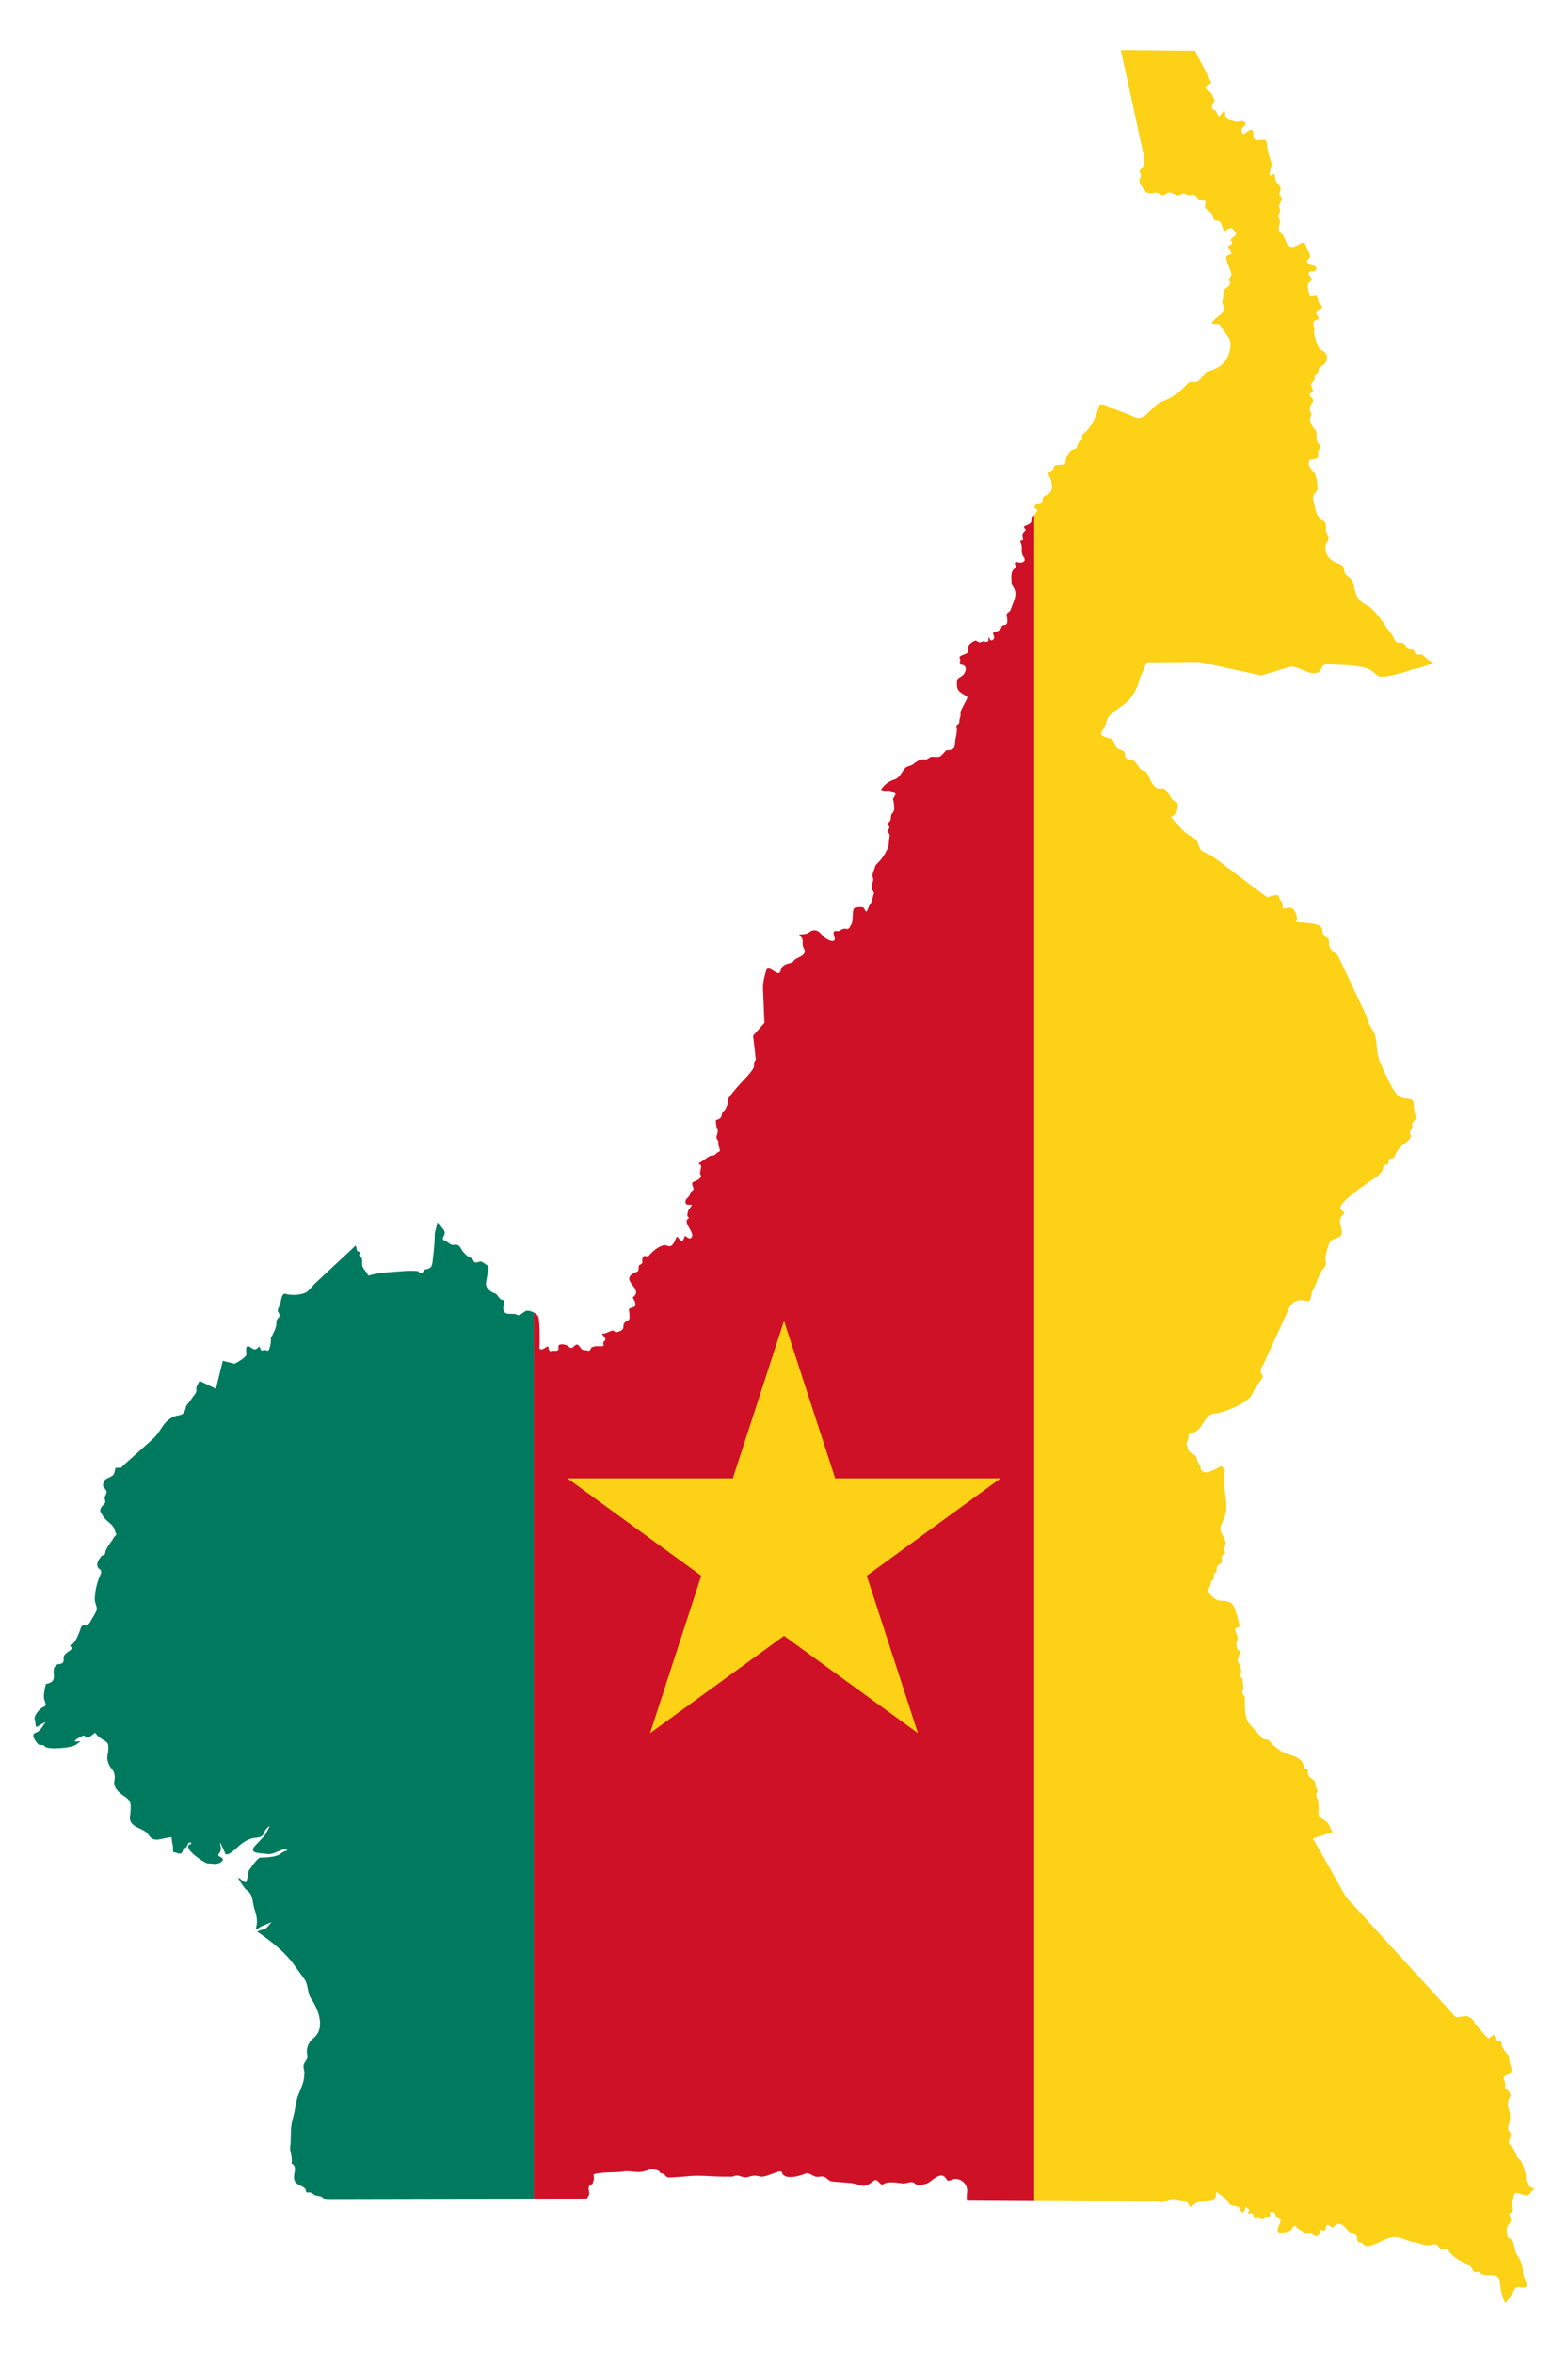
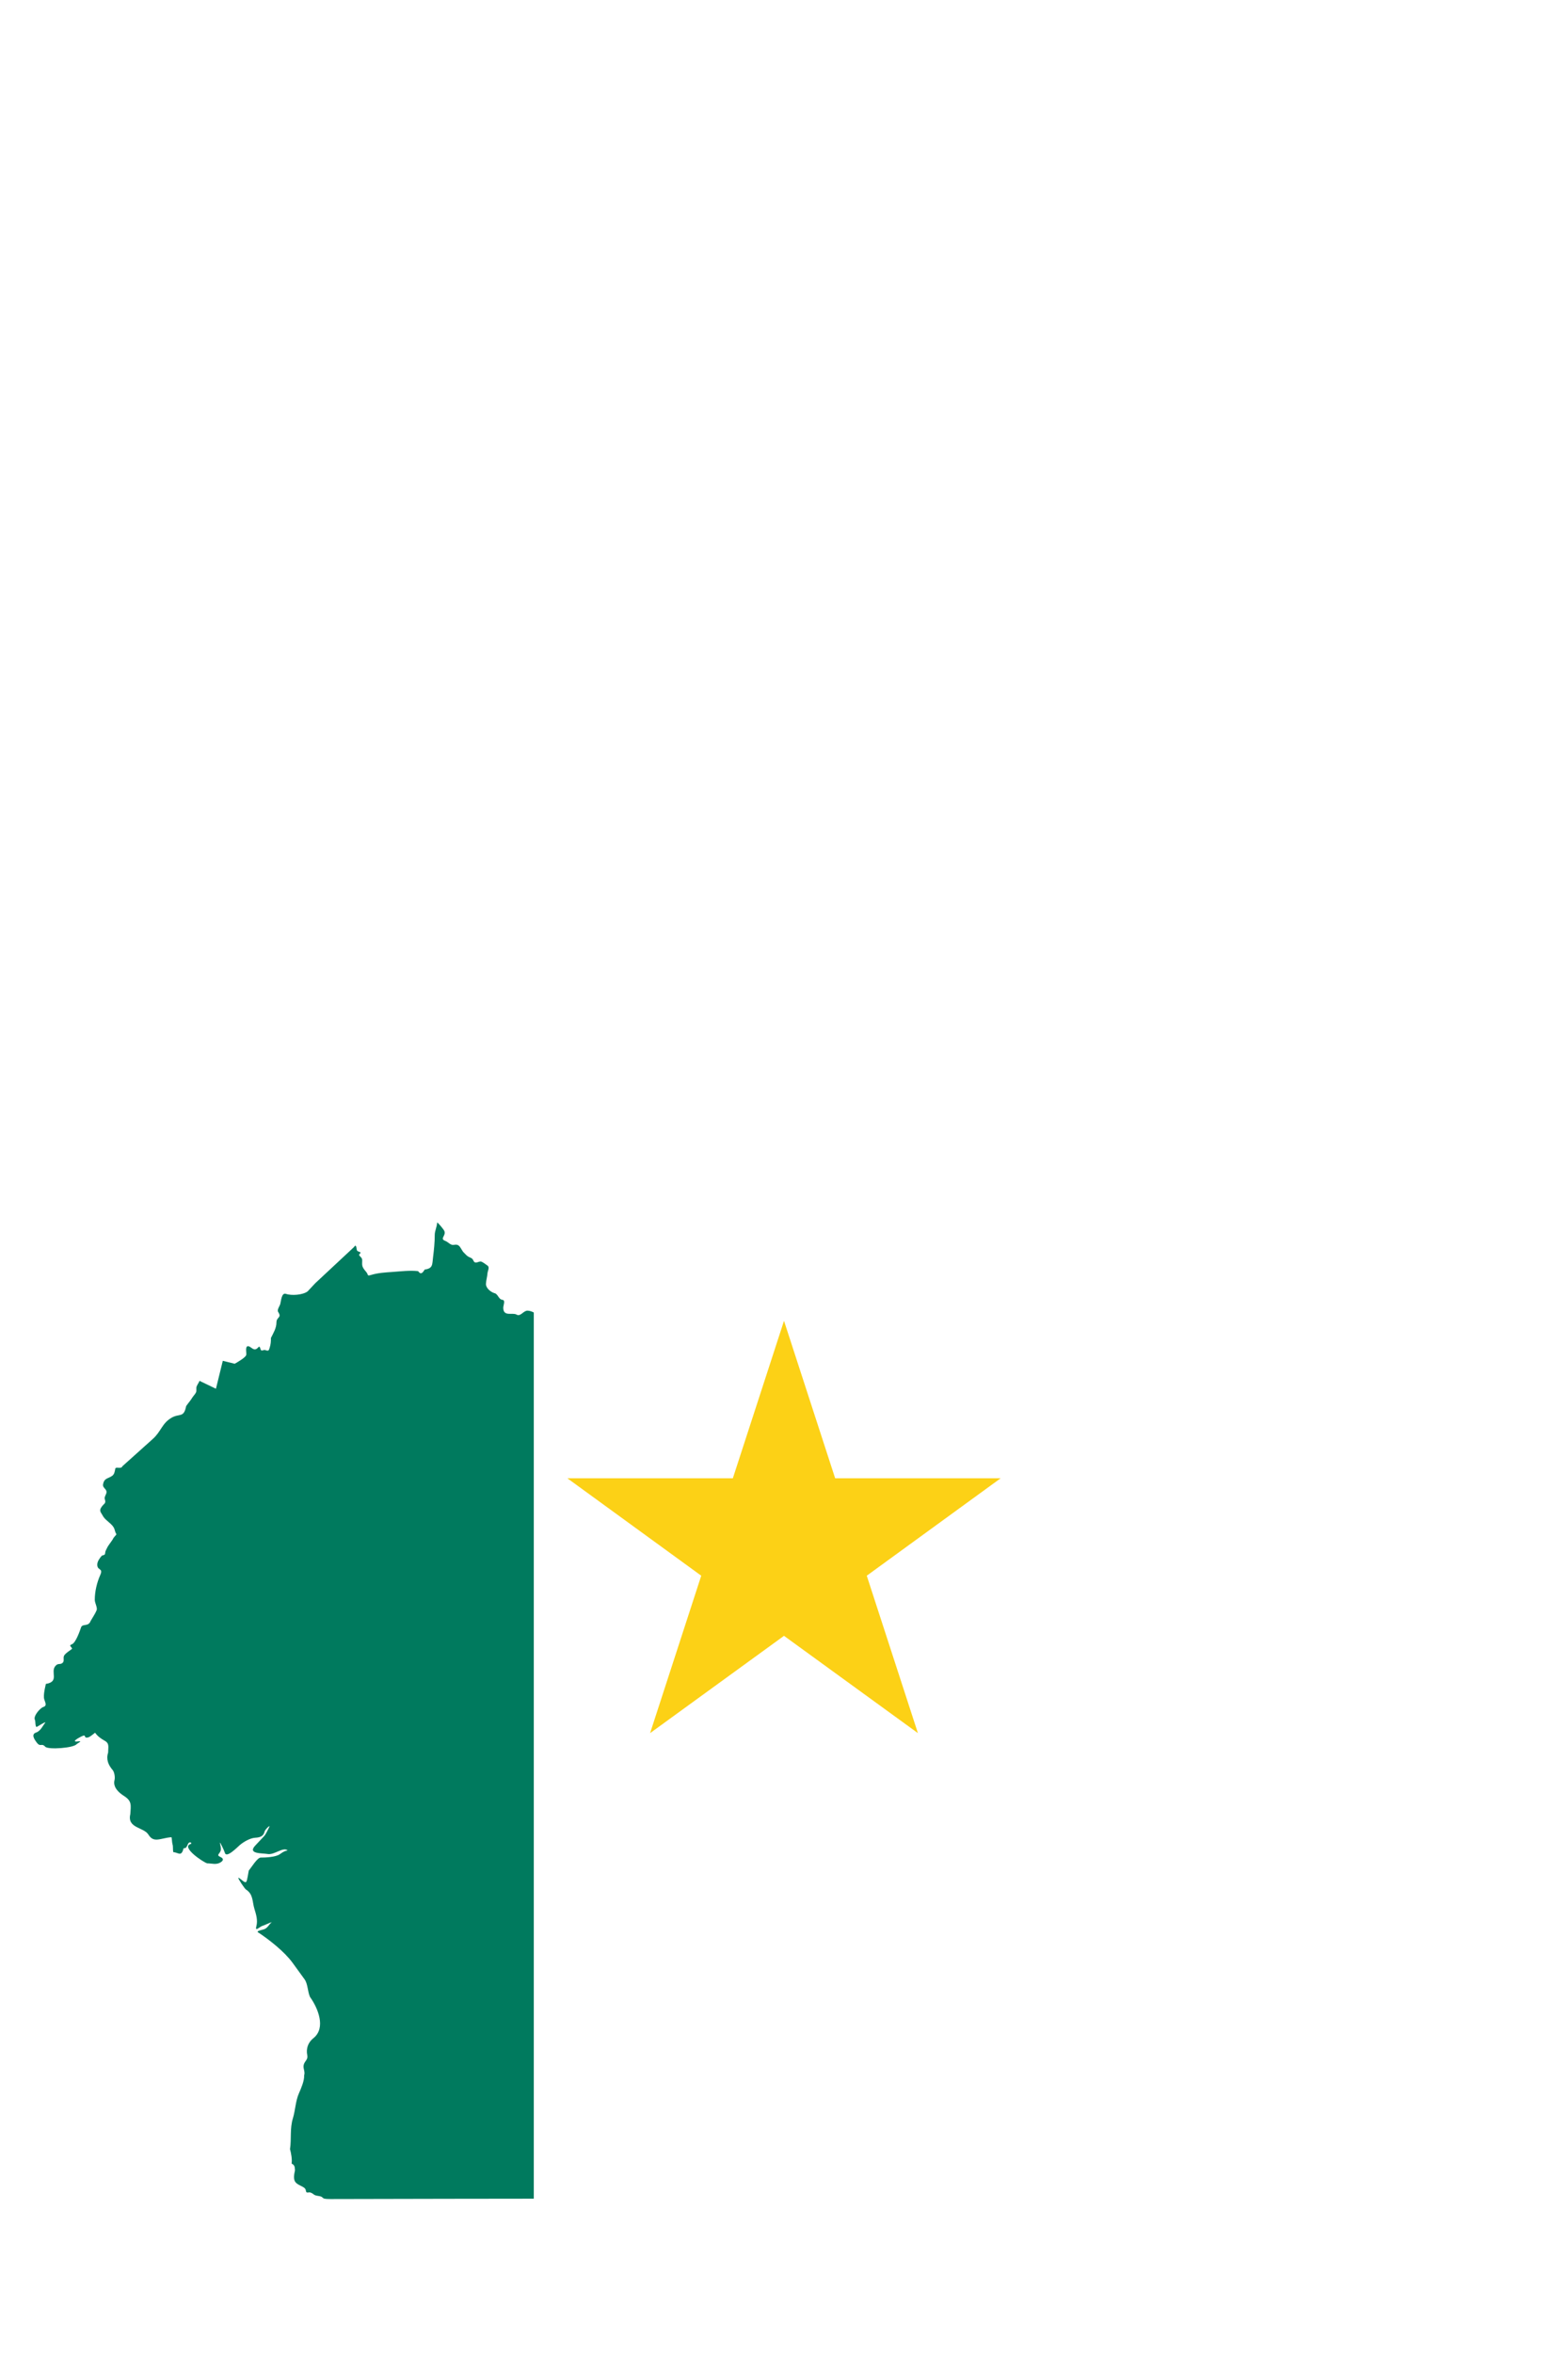
<svg xmlns="http://www.w3.org/2000/svg" enable-background="new 0 0 1114 1671.196" version="1.1" viewBox="0 0 1114 1671.2" xml:space="preserve">
  <path d="m374.73 930.77c-2.874 0-4.954 4.463-7.728 2.8-2.844-1.705-9.452 1.793-9.452-4.885 0-1.675 1.746-5.374-0.594-5.599-2.79-0.268-3.132-4.328-5.766-4.765-2.694-0.845-6.084-3.675-5.944-6.612 0.117-2.446 0.905-4.876 1.07-7.327 0.122-1.813 1.763-4.394 0.059-5.6-1.132-0.802-3.102-2.327-4.339-2.8-1.923-0.734-4.4 2.383-5.766-0.893-0.576-1.382-1.294-1.617-2.616-2.204-2.31-1.025-2.8-2.169-4.577-3.813-2.44-3.405-2.498-5.789-6.836-5.004-2.088 0.378-3.937-2.107-5.825-2.8-4.542-1.664 1.172-3.9-0.951-7.506-0.492-0.835-4.137-5.54-4.934-5.54 0 2.91-1.664 5.724-1.664 8.816 0 5.244-0.541 10.551-1.189 15.726-0.662 5.294 0.01 7.999-5.944 8.816-1.603 2.596-2.786 3.812-4.696 1.132-5.581-0.703-12.851 0.203-18.547 0.596-4.862 0.335-9.88 0.643-14.564 2.025-3.596 1.061-1.919 0.131-3.686-1.966-2.991-3.551-3.108-4.138-2.913-8.221 0.068-1.427-0.665-2.098-1.605-3.038-1.568-1.568 0.416-1.281 0.416-2.74-1.033-0.624-2.734-0.541-2.734-2.264 0-0.687-0.588-3.939-1.724-1.668-0.121 0.03-0.208 0.117-0.238 0.238l-27.404 25.555-5.469 5.838c-3.353 2.586-11.417 3.167-15.396 1.787-3.186-1.105-3.485 5.131-4.042 7.148-0.461 1.667-2.495 4.15-1.487 5.718 2.785 4.328-1.248 3.315-1.248 7.506 0 3.915-2.176 7.456-3.923 10.961 0.06 2.504-0.108 4.374-0.832 6.731-0.623 2.027-0.671 2.795-3.15 1.847-1.297-0.496-2.825 1.297-3.329-0.536-1.288-4.691-1.663 1.191-5.112-0.178-1.157-0.459-2.875-2.308-4.102-2.026-1.992 0.458-0.532 5.281-1.07 6.433-0.86 1.84-6.25 5.005-8.144 6.017l-8.441-2.085-4.874 19.837-11.651-5.599c-0.577 1.429-1.461 2.466-2.021 3.872-0.507 1.271-0.06 2.455-0.297 3.693-0.283 1.484-2.123 3.106-2.913 4.468-1.136 1.958-2.968 3.923-4.28 5.897-1.674 8.634-4.711 4.961-10.402 8.28-6.835 3.986-7.291 9.658-13.257 15.011l-21.638 19.419c-0.855 2.311-4.721 0.055-5.052 1.728-0.365 1.839-0.573 3.954-2.259 5.123-3.02 2.093-5.621 1.449-6.42 6.017-0.488 2.792 3.196 3.274 2.318 6.314-0.338 1.169-1.51 2.753-1.13 3.991 1.061 3.451-0.207 2.898-2.14 5.54-2.305 3.15-0.449 3.99 1.011 6.91 2.019 3.178 6.018 4.978 7.668 8.161 0.714 1.378 0.751 3.117 1.724 4.349 0.299 0.378-1.718 2.12-2.081 2.859-1.181 2.406-3.352 4.537-4.577 7.089-0.629 1.31-1.19 2.078-1.308 3.574-0.132 1.667-1.21 1.3-2.378 1.847-1.35 1.605-3.07 3.806-3.21 6.017-0.306 4.835 4.438 2.47 2.14 7.625-2.423 5.434-3.923 11.814-3.923 17.751 0 2.158 2.054 5.6 1.308 7.386-1.121 2.682-2.836 5.049-4.279 7.625-1.589 4.322-5.799 1.625-6.777 4.528-0.857 2.546-3.801 10.964-6.48 11.973-2.58 0.973-0.367 1.65 0.119 3.097 0.115 0.343-4.762 3.109-5.707 5.004-0.907 1.817 0.596 4.077-1.367 5.362-1.732 1.133-2.903-0.18-4.756 1.906-3.881 4.369 3.133 11.208-6.857 12.81 0.215-0.17-1.612 5.847-1.338 9.755 0.17 2.423 2.943 5.587-0.446 6.627-2.23 0.684-7.364 6.574-5.945 9.158 0.477 0.867 0.107 5.568 1.412 4.915 1.633-0.818 4.48-2.872 6.093-3.276-2.077 2.77-3.43 6.213-6.762 7.372-3.584 1.247-1.113 4.939 0.669 7.223 2.621 3.359 3.216-0.112 5.945 2.83 2.052 2.213 20.237 0.944 22.291-1.862 0.171-0.234 4.3-2.403 1.709-2.01-6.116 0.929-1.314-1.892 1.189-3.202 4.912-2.571 1.29 1.443 5.276 0.447 1.732-0.433 4.822-3.502 4.979-3.276 1.75 2.516 4.148 4.172 6.911 5.733 3.378 1.909 2.303 4.471 2.303 8.34-1.576 4.862 0.161 8.806 3.196 12.361 1.291 1.514 1.836 5.208 1.338 7.148-1.278 4.975 2.932 8.88 6.687 11.244 5.824 3.666 4.93 6.6 4.532 12.956-2.385 10.119 9.518 9.112 12.855 14.52 2.253 3.651 4.721 4.008 8.619 3.202l4.682-0.968c0.411-0.085 3.07-0.5 3.12-0.298 0.183 0.046 0.398 3.981 0.669 4.766 0.643 1.862 0.084 4.045 0.668 5.808 3.364 0 5.619 3.703 7.207-2.755 0.68-0.136 1.843-0.152 2.007-0.968 0.3-0.075 1.236-2.198 1.338-2.606 0.203-0.051 0.177-0.117 0.371-0.149 0.198-0.805 1.297-0.435 1.709-0.298v0.819c-8.054 2.013 8.773 13.2 11.368 13.85 3.304 0 6.334 1.193 9.362-0.596 2.186-1.291 2.61-2.782 0-3.947-3.23-1.441-0.265-2.177 0.298-4.765 0.317-1.457-0.293-3.586-0.595-5.063-0.4-1.959 3.165 5.53 3.493 6.851 1.036 4.182 8.835-3.929 10.699-5.51 2.651-2.249 7.284-4.935 10.849-5.138 3.306-0.188 5.868-0.948 6.688-4.393 0.377-1.583 4.523-5.41 3.27-3.127-1.017 1.85-2.255 4.932-3.641 6.403l-6.241 6.627c-5.753 6.108 4.687 5.326 8.767 6.031 4.806 0.83 10.796-5.164 14.193-2.606-2.88 0.723-3.305 1.268-5.648 2.83-2.964 1.975-9.858 2.308-13.449 2.308-2.464 0-6.742 7.209-8.47 9.159-0.323 1.265-1.13 7.469-1.857 8.116-1.264 1.123-4.248-2.904-5.648-2.904 0 0.934 4.564 7.721 5.425 8.265 5.341 3.372 4.501 8.677 6.018 13.626 1.226 4 2.584 8.251 1.412 12.584-1.066 4.156 2.208 0.299 4.384-0.372 2.159-0.665 4.617-2.105 6.613-2.606-2.178 1.641-2.915 4.409-6.018 5.212-1.041 0.27-5.106 1.123-3.864 1.936 8.012 5.245 18.938 13.88 24.594 21.668l8.545 11.765c2.353 3.239 2.12 8.569 3.864 12.51 5.601 7.808 11.571 21.984 2.452 29.263-3.79 3.025-5.373 7.401-4.384 12.137 0.636 3.044-1.652 3.962-2.452 6.553-0.864 2.794 1.151 4.796 0.223 7.818 0.225 3.713-2.217 9.322-3.716 12.733-2.421 5.515-2.51 11.92-4.235 17.573-2.321 7.603-0.949 14.419-2.081 22.041 0.747 2.593 1.648 7.523 1.115 10.201 2.651 1.292 2.18 3.127 2.417 4.784-0.534 2.754-1.628 6.686 0.846 9.001 1.889 1.766 4.393 2.206 6.064 3.753 1.618 1.499-0.079 3.564 2.972 2.978 1.049-0.201 2.48 0.624 3.21 1.251 1.661 1.427 3.641 0.962 5.647 1.787 0.667 0.274 1.09 1.075 1.902 1.311 1.169 0.338 3.403 0.357 4.637 0.357l85.066-0.179 59.319-0.073v-629.34c-1.527-0.819-3.249-1.306-4.515-1.306z" fill="#007A5E" />
-   <path d="m733.18 367.49c-1.41 0.787 1.541 3.318-3.27 5.302-0.761 0.442-2.674 0.653-2.377 1.846 0.162 0.654 1.189 0.992 1.189 1.787 0 0.15-2.011 1.664-2.259 3.038-0.225 1.244 0.356 2.98 0.356 4.289-2.965 0-1.77 0.764-1.188 2.86 0.888 3.204-0.646 5.936 1.604 8.935 1.93 2.57 0.06 4.162-2.854 4.051-1.246-0.047-3.474-1.61-3.329 0.953 0.043 0.756 1.573 2.526 0.357 2.978-3.997 1.484-2.675 8.074-2.675 11.438 3.394 4.896 3.337 7.264 1.307 12.688l-1.961 5.242c-0.662 1.769-1.869 1.667-2.675 2.978-0.875 1.423 1.119 4.548-0.119 7.029-0.989 1.982-3.035-0.09-3.923 2.8-0.98 3.186-6.044 3.066-5.885 3.991 0.282 1.636 1.771 3.361-0.119 4.706-2.152 1.531-2.067-1.559-2.972-1.787-0.715 1.187 1.289 3.157-2.14 3.157-2.249 0-0.747-0.747-3.21 0.238-2.277 0.911-2.924-2.085-5.291-0.595-2.033 1.281-3.553 2.256-4.161 4.705 1.646 3.963-1.609 4.093-4.161 5.302-3.302 1.564-0.821 1.196-1.308 4.11-0.651 3.903 1.184 1.587 3.091 3.395 2.252 2.133-0.091 6.211-2.08 7.327-3.252 1.824-3.27 2.055-3.27 5.897 0 5.356 3.295 5.728 7.253 8.697 1.081 0.811-4.755 8.722-4.755 11.497 0.562 2.199-0.945 4.089-0.833 6.553 0.097 2.137-2.674 0.925-1.842 4.17 0.681 2.657-1.13 7.296-1.13 10.424 0 4.573-2.125 5.242-5.885 5.242-0.868 0-3.194 3.664-4.577 4.349-1.795 0.887-3.725 0.419-5.706 0.357-2.581-0.081-2.999 2.41-5.588 1.966-2.926-0.503-5.051 1.171-7.311 2.68-1.592 2.067-4.884 1.597-6.598 3.574-2.791 3.219-3.442 6.852-8.025 8.161-3.61 1.031-6.938 3.857-8.907 6.931 2.321 1.842 4.628 0.071 7.346 1.213 1.256 0.528 2.179 1.196 3.085 1.877l-2.029 3.728c0.783 1.725 0.921 5.018 0.921 6.981 0 1.667-0.91 2.513-1.902 3.753-0.381 0.475-0.43 2.905-0.594 3.693-0.29 1.391-1.648 1.907-2.2 3.157-0.133 0.301 1.235 1.668 1.367 2.323 0.152 0.747-1.254 1.656-1.427 2.562-0.264 1.383 2.106 1.693 1.486 4.11-0.566 2.21-0.358 6.162-1.189 7.923-1.85 3.921-3.008 6.196-6.063 9.531-0.859 1.275-2.353 1.914-2.794 3.336-0.47 1.514-2.005 5.081-2.08 6.493-0.126 2.346 1.056 2.182 0.178 4.825-0.38 1.144-0.403 2.867-0.773 4.229-0.394 1.454 2.102 2.832 1.546 4.17-1.259 3.027-0.559 5.042-2.794 7.684-0.652 0.771-1.884 5.459-2.853 4.944-0.61-0.324-0.979-2.417-1.962-2.859-1.176-0.53-4.047-0.13-5.35 0.06-3.48 0.507-0.737 10.581-3.626 12.748-0.137 0.693-0.23 1.005-0.713 1.489-0.425 0.425-1.004 1.198-1.605 1.072-0.41-0.086-0.822-0.288-1.248-0.298-0.764-0.018-1.246 0.075-1.961 0.298-2.247 0.633-1.544 1.777-4.221 1.37-4.166-0.634-1.343 4.096-1.427 5.48-0.211 3.493-5.216 0.436-6.241-0.179-3.463-2.077-4.433-6.461-9.273-5.718-1.795 0.276-2.805 1.825-4.518 2.323-1.562 0.455-3.514 0.321-5.172 0.656 0 0.674 1.973 2.033 2.2 3.216 0.546 2.849-0.46 3.662 1.129 6.672 2.836 5.374-5.751 6.142-7.074 8.519-1.394 2.507-5.261 1.393-8.144 4.289-1.761 1.768-0.837 4.646-3.15 4.646-1.949 0-7.262-5.826-8.441-1.966-1.211 3.962-2.318 8.261-2.318 12.509l1.011 24.84-8.025 9.055 1.902 16.858c-1.483 2.806-1.248 1.829-1.248 4.706 0 3.1-9.488 11.969-11.591 14.594-2.086 2.605-4.646 5.211-6.361 7.982-1.395 2.256-0.194 4.659-1.843 6.612-0.26 2.224-2.853 2.856-3.21 5.659-0.323 2.53-2.203 2.926-4.161 3.574 0 1.054 0.392 5.53 0.951 6.136 1.137 1.23-0.107 3.909-0.416 5.361-0.452 2.12 1.696 2.908 1.307 4.17-0.706 2.29 2.187 6.203 0.595 6.672-2.538 0.747-2.434 3.001-5.529 2.86-1.625-0.074-5.946 3.773-7.668 4.587-2.95 1.395-0.051 1.152 0.297 2.621 0.269 1.137-0.772 4.176-0.772 5.659 2.44 2.754-2.055 4.781-4.637 5.718-2.341 0.851 0.666 4.462-0.059 5.54-0.913 1.357-1.81 0.88-2.2 2.8-0.479 2.357-3.298 3.661-3.388 5.242-0.216 3.775 2.241 2.211 4.577 2.8 0 0.657-2.483 3.017-2.794 4.586-0.196 0.988-0.884 3.26 0 3.872 1.422 0.986-0.221 1.236-0.713 2.085-1.51 2.606 3.745 7.998 3.745 10.96-0.549 3.528-3.065 2.227-4.518 0.774-1.248-1.248-1.179 3.055-2.913 3.276-1.464 0.187-3.154-4.237-3.864-2.561-1.247 2.945-2.886 7.781-6.479 5.957-3.606-1.832-10.563 3.841-12.959 7.029-1.174 1.561-2.948-0.66-3.983 0.775-1.085 1.505-0.773 2.181-0.773 3.991 0 1.813-2.557 1.3-2.557 3.038 0 4.97-1.324 2.9-4.636 5.302-7.686 5.571 8.579 10.563 0.357 16.62 0.896 1.797 3.899 6.083 0.119 7.029-3.864 0.966-2.608 1.023-2.497 4.587 0.088 2.797 0.755 4.416-2.14 5.42-1.741 0.604-2.14 2.478-2.14 4.11 0 1.846-1.948 2.637-3.447 3.157-1.769 0.613-2.216 0.434-3.626-0.774-0.617-0.529-5.04 1.894-6.479 2.085-3.041 0.404-1.424 0.162 0.238 2.74 1.058 1.642 0.541 1.959-0.535 3.038-1.578 1.583 1.803 3.276-2.14 3.276-3.125 0-3.802-0.344-6.777 0.893-1.232 3.61-1.781 1.906-4.875 1.906-1.64 0-2.497-1.218-3.507-2.681-1.526-2.208-2.495-1.353-4.28 0.238-1.812 1.617-2.617 0.626-3.863-0.477-1.524-1.349-7.41-2.234-6.837 0.655 0.601 3.026-1.386 2.777-3.507 2.681-2.342-0.107-1.899 1.296-3.329-0.893-0.484-0.742 0.362-2.938-1.486-1.906-1.004 0.56-3.053 2.28-4.339 1.787-1.659-0.636-0.392-3.473-0.654-4.706 0-5.489 0.106-12.198-0.714-17.573-0.241-1.583-1.718-2.945-3.453-3.876v629.33l37.813-0.046 1.545-2.859c0.408-2.323-1.451-4.314 0.356-6.493 0.507-0.611 1.729-0.734 2.081-1.31 0.175-0.286 0.214-0.772 0.298-1.132 0.158-0.681 0.596-1.373 0.654-2.085l-0.271-3.379c4.605-1.757 17.263-1.25 20.321-1.857 4.528-0.899 7.754 0.356 12.037 0.223 4.934-0.153 8.546-2.938 10.203-1.831 0.97 0.201 1.963 0.317 2.912 0.603 1.755 0.53 0.87 1.907 3.084 2.233 2.534 0.374 2.503 3.101 5.313 2.904 4.248-0.298 8.513-0.408 12.743-0.893 9.408-1.08 19.545 0.587 28.979 0.223 1.367-0.053 2.274 0.331 3.418-0.111 5.156-1.995 6.167 1.737 10.774 0.372 4.439-1.314 4.98-0.991 9.214-0.224 3.484 0.631 14.21-5.498 14.712-3.202 1.311 5.998 12.678 2.855 16.495 1.117 3.373-1.536 5.917 3.148 10.254 2.159 5.2-1.185 5.162 3.08 9.437 3.425 3.988 0.322 7.975 0.646 11.963 0.968 8.47 0.685 8.927 5.032 17.164-1.489 3.221-2.55 4.063 4.387 7.282 2.159 2.885-1.997 9.871-0.68 13.375-0.298 2.528 0.276 6.205-2.103 8.396-0.075 2.435 2.255 5.37 1.011 8.471 0.223 2.827-0.718 9.737-9.155 13.301-4.319 1.589 2.156 1.62 2.903 4.458 1.638 5.31-2.366 11.072 2.192 11.072 7.446 0 2.335-0.567 4.26-0.148 6.702l47.81 0.294v-1196.6c-0.656 0.796-1.273 1.452-1.582 1.624z" fill="#CE1126" />
-   <path d="m1084.1 1546.1c0-2.413-2.318-10.845-4.236-12.286-3.095-2.326-2.476-4.966-4.682-7.893-0.786-1.044-3.097-3.337-3.195-4.617-0.136-1.787 1.714-4.5 1.337-5.733-0.89-2.91-2.692-2.183-1.635-6.031 1.428-5.199 1.661-7.076 0.149-11.989-0.986-3.2-0.662-5.78 1.041-8.563 1.089-1.78-1.024-1.817-0.372-3.276l-3.232-2.999c0.256-1.881 0.354-2.829-0.297-4.587-1.306-3.529-1.204-3.106 2.497-4.885 4.971-2.391 0.858-6.453 0.713-10.424-0.055-1.509 0.094-2.848-1.07-3.931-2.113-1.968-2.904-3.866-4.28-6.374 0.081-1.408-0.059-3.186-1.724-3.276-2.054-0.111-2.466-0.361-2.853-2.263-0.795-3.899-2.913-0.134-4.339 0.536-0.958 0.449-6.559-6.456-7.609-7.565-1.374-1.45-2.425-2.772-3.27-4.587-1.025-2.2-3.048-2.703-4.993-3.753l-7.668 1.012-78.053-85.362-23.54-41.698 13.968-4.649c-2.187-1.989-1.242-5.588-5.769-8.274-3.068-1.82-5.094-2.919-4.086-7.148 0.147-0.62-0.286-6.501-0.594-7.148-0.617-1.295-1.658-3.217-0.966-4.691 1.612-3.429-0.668-2.723-0.668-6.329 0-4.276-5.499-4.201-5.499-8.414 0-0.698 0.413-2.203-0.446-2.531-1.681-0.642-1.632 0.18-2.303-2.011-1.292-4.216-3.131-5.672-7.208-7.222-2.368-0.9-8.68-2.742-10.402-4.468-1.211-1.214-4.81-3.532-5.276-4.245-0.973-1.491-0.877-1.628-2.452-2.681-1.292-0.863-3.258-0.172-4.31-1.34-2.997-3.326-5.994-6.653-8.99-9.978-3.69-4.095-3.418-12.942-3.418-18.765 0-2.558-2.068-1.617-1.783-4.17 0.205-1.842 1.264-2.409 0.743-4.096-0.435-1.41-0.446-2.935-0.446-4.468 0-0.823-0.63-1.232-1.115-1.787-1.03-1.178-1.12-0.48-0.148-2.904 0.662-1.651-0.544-5.313-1.411-6.851-1.627-2.883-0.524-3.334 0.222-6.329 0.69-2.766 1.203-2.032-1.04-3.425-0.725-0.45-1.35-5.274-0.818-5.808 1.131-1.133 0.748-2.699 0.372-4.095-0.26-0.964-1.716-4.176-1.337-4.914 0.66-1.288 3.51-0.747 2.972-2.755-0.719-2.68-1.392-5.374-2.155-8.042-1.873-6.548-2.895-9.158-10.402-9.158-4.281 0-8.248-3.552-9.957-7.372-0.096-0.215 2.28-3.501 2.155-5.287-0.118-1.682 1.733-1.996 2.08-3.351 0.261-1.017-0.226-3.231 0.668-3.798 2.649-1.681 0.693-2.24 1.635-4.542 0.767-1.875 3.492-1.132 3.492-4.096 0-3.513-1.261-3.117 1.709-4.691 1.14-0.604-0.067-2.609 0-3.574 0.296-4.219 2.22-2.849-0.222-8.116-1.181-2.546-2.526-3.595-2.526-6.776 0-1.944 1.102-3.692 1.932-5.361 2.082-4.184 2.321-7.78 2.155-12.361-0.254-6.997-2.762-15.353-1.188-21.668 0.663-2.663-0.977-2.786-2.081-4.914-2.748 1.637-5.729 3.101-8.734 4.228-2.066 0.774-5.858 0.446-6.063-2.383-0.147-2.022-1.097-2.588-1.902-4.229-0.636-1.297-0.907-2.63-1.308-3.991-0.426-1.449-3.173-2.173-4.339-3.276-1.742-1.647-1.956-4.095-2.531-6.397l1.167-2.977 0.422-3.634 4.335-1.341c5.33-2.459 7.688-12.897 13.55-13.113 6.288-0.231 24.597-7.614 27.106-13.761 1.789-4.381 4.903-8.068 7.49-11.914 0.561-0.833-1.152-2.957-1.367-3.872-0.529-2.255 1.197-4.002 2.14-5.897l18.309-40.09c2.629-5.005 7.737-5.775 12.365-4.349 3.494 1.077 2.733-5.387 3.982-7.327 3.323-5.156 4.06-12.029 8.323-16.56 2.122-2.255 0.832-3.431 0.832-6.195 0-3.869 1.941-8.572 3.21-12.212 4.369-3.747 10.255-1.539 7.966-9.888-1.01-3.68-1.636-6.356 1.308-9.174 2.531-2.423-1.961-2.521-1.961-4.527 0-5.5 19.424-17.779 23.838-21.087 1.878-0.648 5.143-3.839 6.063-5.659 1.342-2.656-0.666-3.705 2.913-4.229 2.959-0.434 0.422-2.805 2.081-3.872 1.575-1.014 2.772 0.22 3.686-2.026 0.698-1.717 1.434-3.151 2.349-4.438 1.037-1.46 2.306-2.733 4.011-4.02 1.713-1.293 4.139-2.987 5.052-4.944 0.684-1.466-0.235-1.764-0.475-3.157-0.383-2.224 2.272-2.319 1.664-4.766-0.994-4.003 3.183-3.518 2.437-6.85-0.624-2.43-1.307-4.739-1.307-7.327 0-4.758-1.264-5.191-5.826-5.539-6.447-0.492-8.815-6.413-11.532-11.557-3.039-6.578-7.927-14.75-8.619-21.981-0.4-4.179-0.614-7.341-1.605-11.437-0.497-2.052-2.239-4.359-3.269-6.255-1.458-2.682-2.506-5.567-3.388-8.518l-19.32-40.984c-2.694-3.751-6.718-4.102-6.718-10.067 0-3.703-0.991-2.649-3.27-4.765-1.672-1.553-1.036-2.963-1.664-5.004-1.498-4.865-14.473-3.898-18.725-4.944v-0.179c2.359-0.671-0.243-6.986-1.129-8.22-1.698-2.366-4.122-1.581-6.598-1.132-2.811 0.51-0.67-3.233-2.378-4.944-2.996-3.004 0.104-5.807-7.133-3.871l-3.091 0.953-37.747-28.355c-2.558-2.049-5.269-2.589-7.906-4.229-4.181-2.602-1.961-7.373-7.371-10.186-4.011-2.085-6.91-4.652-9.808-7.982l-5.291-6.077c-0.243-0.28 2.89-2.042 3.448-3.097 0.77-1.458 2.466-6.765 0.238-7.625-5.603-2.161-5.437-10.521-11.235-9.71-7.064 0.988-8.057-12.314-11.651-12.569-4.053-0.288-4.258-5.791-8.203-7.446-1.349-0.565-3.109-0.38-4.28-1.191-2.308-1.601 0.465-4.496-3.507-6.017-2.899-1.109-3.78-1.178-4.934-4.289-1.873-5.049-1.966-3.257-6.063-4.825-5.985-2.291-3.371-2.483-1.367-7.327 1.924-2.662 1.257-5.604 3.983-8.339 3.65-3.661 8.384-6.187 12.305-9.591 3.559-3.09 8.283-11.631 8.739-16.202l5.172-11.795 37.272-0.238 44.108 9.531 20.924-6.314c6.887 0.289 12.787 6.024 18.309 4.527 5.099-1.382 1.84-6.589 8.976-6.076 7.531 0.542 24.27 0.248 30.257 4.528 1.6 1.144 4.424 4.229 6.241 4.229 4.168 0 9.67-1.194 13.672-2.382 3.466-0.421 6.878-2.547 10.522-3.098 3.921-0.592 9.55-3.037 13.397-3.952-2.545-1.787-5.212-3.467-7.281-5.716-1.421-1.544-2.915 0.045-4.607-0.745-2.033-0.949-1.339-3.992-4.384-3.499-2.537 0.41-3.24-3.07-4.829-4.096-2.844-1.836-4.619 1.335-6.911-3.648-1.836-3.993-4.002-5.506-6.167-9.085-2.268-3.749-8.997-12.403-12.781-14.296-6.457-3.232-8.04-6.595-9.511-13.627-1.124-5.376-1.669-4.81-5.647-8.191-1.393-1.183-1.233-3.58-1.709-5.137-0.765-2.499-4.231-2.793-6.241-3.798-3.504-1.751-5.128-3.908-6.316-7.371-0.529-1.544-0.418-3.919 0-5.51 0.243-0.924 1.256-1.702 1.561-2.755 0.895-3.091-1.134-4.438-1.561-6.925-0.276-1.606 0.249-3.369-0.298-4.914-0.592-1.674-4.056-3.63-5.276-5.436-2.252-3.335-2.124-6.868-3.269-10.424-0.465-1.444-0.538-4 0.594-5.138 1.272-1.278 2.421-2.743 2.303-4.542-0.203-3.1-0.711-8.871-2.898-11.244-1.658-1.798-3.418-3.637-3.418-6.254 0-3.902 4.219-1.452 6.391-3.797 1.057-1.142-0.396-4.087 0.892-5.659 2.385-2.913-0.184-3.174-1.338-5.957-0.885-2.134 0.439-6.683-1.486-8.117-1.159-0.863-3.761-6.26-3.566-7.595 0.364-2.497 1.939-2.615 0.297-5.287-1.168-1.901 0.31-5.15 1.561-6.627 2.449-2.894-5.013-4.825-0.743-6.85 1.97-0.934 0.341-2.859-0.075-4.542-0.623-2.518 0.952-2.747 2.081-4.542 0.892-1.42-0.169-1.73 0-2.755 0.213-1.287 1.738-1.501 2.452-2.457 0.931-1.245 0.061-3.214 1.858-4.096 6.213-3.05 6.231-9.947 0.148-12.063-1.839-0.64-5.22-11.667-4.607-13.552 0.727-2.234-1.983-6.212 0.669-7.297 2.049-0.838 3.726-0.822 1.709-3.35-1.748-2.191-1.039-3.386 1.188-4.319 4.569-1.914 0.169-3.49-0.297-5.361-0.349-1.402-0.982-2.743-1.338-4.096-1.09-4.141-4.142 4.505-5.87-3.648-0.584-2.756-1.55-5.21 1.338-6.999 2.886-1.788-2.048-3.947-1.189-6.18 0.682-1.773 3.094-0.43 4.384-1.191 1.788-1.056 0.9-3.872-1.189-3.872-2.086 0-6.234-2.355-3.566-4.617 3.223-2.732-0.645-5.026-1.263-8.265-1.666-8.736-7.505 2.625-12.484-1.117-2.49-1.872-2.682-6.254-4.606-7.967-4.36-3.881-2.039-4.903-1.784-9.159 0.081-1.354-1.51-3.447-1.189-4.319 1.265-3.428 1.886-2.659 0.538-6.551 0-3.058 3.612-4.483 1.171-7.15-2.275-2.485 1.06-4.485-0.446-6.925-0.992-1.607-2.363-2.723-3.195-4.393-0.69-1.385 0.317-6.04-2.229-4.096-4.305 3.288-0.364-6.336-0.52-7.148-0.997-5.183-3.343-9.36-3.343-14.818 0-4.296-4.244-2.252-7.357-2.606-4.288-0.488-0.698-6.74-3.79-7.297-2.579-0.465-7.135 7.275-6.761-0.521 0.087-1.818 3.531-2.091 2.452-4.393-0.78-1.663-3.522-1.206-4.904-0.893-3.147 0.714-5.971-1.564-8.248-2.979-2.179-1.355-0.426-2.462-1.263-3.947-0.575-1.02-1.736 0.543-2.08 1.042-2.785 4.041-2.904 1.407-4.087-1.266-0.584-1.32-2.416-0.812-2.897-2.085-0.59-1.559 0.717-4.54 1.795-5.412l-1.2-2.853c-0.568-2.266-1.648-3.325-3.641-4.542-2.906-1.776-1.338-3.629 1.189-4.691 0.84-0.353 0.986-0.301 1.117-1.266l-11.443-22.339-52.684-0.447 16.513 75.987c0.25 2.643 0.219 4.897-1.069 7.208-1.023 1.836-3.336 2.129-1.427 4.825 1.167 1.646-0.832 2.946-0.832 4.766 0 2.006 3.413 7.066 4.993 8.161 3.018 2.092 6.253-0.969 9.273 1.132 2.786 1.937 3.262 0.986 5.706-0.596 2.787-1.804 6.657 3.581 9.273 1.191 1.576-1.44 2.935-0.744 4.399 0.06 1.511 0.829 3.965-0.538 6.241 0.477 2.058 2.885 2.337 3.473 6.004 3.634 2.229 0.097 0.425 3.119 0.594 4.408 0.367 2.795 5.885 3.142 5.885 7.803 0 1.906 1.981 1.794 3.388 2.085 2.586 0.536 2.567 3.623 3.626 5.539 1.88 3.4 2.25 0.734 3.745 0.179 3.448-1.28 3.321 0.711 4.815 2.204 2.82 2.82-3.031 3.444-3.031 6.076 2.849 3.975-1.962 2.503-1.962 4.766 0 1.063 3.59 4.677 2.14 5.004-5.252 1.182-3.336 3.28-2.021 7.744 0.562 1.906 3.132 6.362 2.021 7.744-1.835 2.28-1.721 1.917-0.713 4.467 0.953 2.409-3.377 3.998-4.339 5.897-0.845 1.666-0.387 1.939-0.298 3.515 0.061 1.065-0.73 3.563-0.951 4.825 3.381 8.866-2.394 8.117-6.717 13.701-2.135 2.759 4.13 1.036 4.815 2.026l6.301 9.114c2.726 3.942 1.279 10.06-0.535 13.999-2.764 6.004-8.745 9.21-15.159 10.603-1.73 1.85-3.199 4.18-4.993 5.898-3.13 2.998-5.518-0.782-8.917 3.038-4.768 5.361-10.565 9.588-17.239 11.973-7.043 2.517-9.779 10.761-16.347 11.854-2.166 0.496-5.689-1.727-7.728-2.502l-10.819-4.11c-3.183-1.21-6.226-3.641-9.868-2.74-1.985 7.902-5.667 16.131-11.651 20.909-1.546 1.234 0.333 3.46-1.605 4.527-3.794 2.088-0.751 5.197-5.172 6.136-2.759 0.587-5.393 5.758-5.588 8.34 0 4.282-4.294 1.87-7.133 3.038-0.742 0.305-1.345 1.357-1.487 2.144-0.441 2.439-5.274 1.716-3.27 5.063 1.785 2.983 3.567 9.217 0.714 12.212-3.106 3.261-4.65 0.823-5.409 5.957-0.31 2.094-4.14 1.027-5.231 3.217-1.216 2.437 2.025 2.421 1.724 3.395-0.215 0.693-1.259 2.193-2.229 3.379v1196.6l86.52 0.533c3.729 0.347 2.95 2.062 6.955 0.06 3.877-1.939 5.63-1.384 9.987-0.656 3.664 0.613 5.974 0.78 7.014 5.004 1.068 0 3.81-3.084 5.588-3.395l10.225-1.787c3.607-0.631 2.351-3.133 3.208-5.682 3.068 2.338 7.526 5.514 7.785 6.15 2.088 5.133 4.282 3.047 7.653 4.542 1.224 0.543 1.259 3.228 2.75 3.797 1.77 0.676 2.22-2.67 2.6-3.797 0.031-0.093 0.262-0.093 0.298 0 0.266 0.689 1.569 1.574 2.155 1.936 0.629 0.389-0.904 1.876-0.743 2.458 0.368 1.323 3.021-1.023 3.566 1.117 1.385 5.428 2.273 1.061 5.127 2.829 1.555 0.964 2.383 0.2 3.641-0.819 0.748-0.605 3.326-0.856 3.418-0.893 0.529-0.216-0.866-2.779-0.297-2.83 6.067-0.54 1.787 2.496 6.91 4.765 2.426 1.074-2.443 6.438-1.263 8.935 0.818 1.732 8.775 0.336 9.734-1.489 2.993-5.698 3.252-0.485 6.39 0.521 2.44 0.782 2.299 3.946 4.384 2.382 2.977-2.233 6.038 4.521 8.917 0.67 0.566-0.758-0.337-4.518 2.229-2.978 3.662 2.198 1.204-6.625 5.275-3.128 3.751 3.222 2.563-1.627 6.316-1.415 1.5 0.085 2.569 0.634 3.487 1.407 1.753 1.475 2.961 3.769 5.578 5.22 1.103 0.611 3.761 0.854 3.864 2.457 0.412 6.43 1.427 1.799 4.83 5.659 2.887 3.274 11.6-2.198 16.049-4.021 8.446-3.461 11.595 0.942 20.359 2.457 3.57 0.617 7.71 2.82 11.22 1.862 5.708-1.559 3.978 0.254 6.91 2.457 1.932 1.451 4.122-1.655 6.019 1.862 1.841 3.412 8.873 7.805 12.631 9.01 3.251 1.042 4.995 5.87 5.202 5.882 3.4 0.204 2.145-1.082 5.276 1.266 2.989 2.242 9.374-0.68 12.26 2.903 0.99 1.229 1.113 7.392 1.784 9.68 1.034 3.532 1.317 5.956 3.103 8.164 0.78-1.173 2.138-2.846 2.99-3.92 0.608-0.769 0.967-1.853 1.561-2.606 0.995-1.262 1.439-2.822 2.452-4.095 1.904-2.395 8.698 2.376 7.802-3.053-0.441-2.675-2.34-5.291-2.453-8.042-0.2-4.89-1.387-8.794-4.161-12.435-1.782-2.34-2.244-9.972-3.938-10.872-4.076-2.164-2.655-1.669-3.343-6.18-0.692-4.533 3.221-4.897 2.823-8.414-0.119-1.046-2.304-3.595-0.223-4.468 2.311-0.97 1.395-3.622 1.041-5.585-0.682-3.772 0.939-2.764 1.115-5.882 0.3-5.329 6.732-0.785 9.14-0.894 3.146-0.142 3.4-3.67 5.795-4.542v-0.223c-4.505-1.199-6.174-4.129-6.174-8.262z" fill="#FCD116" />
  <polygon points="557 937.99 593.34 1049.8 710.93 1049.8 615.8 1119 652.14 1230.8 557 1161.7 461.86 1230.8 498.2 1119 403.07 1049.8 520.66 1049.8" fill="#FCD116" />
</svg>